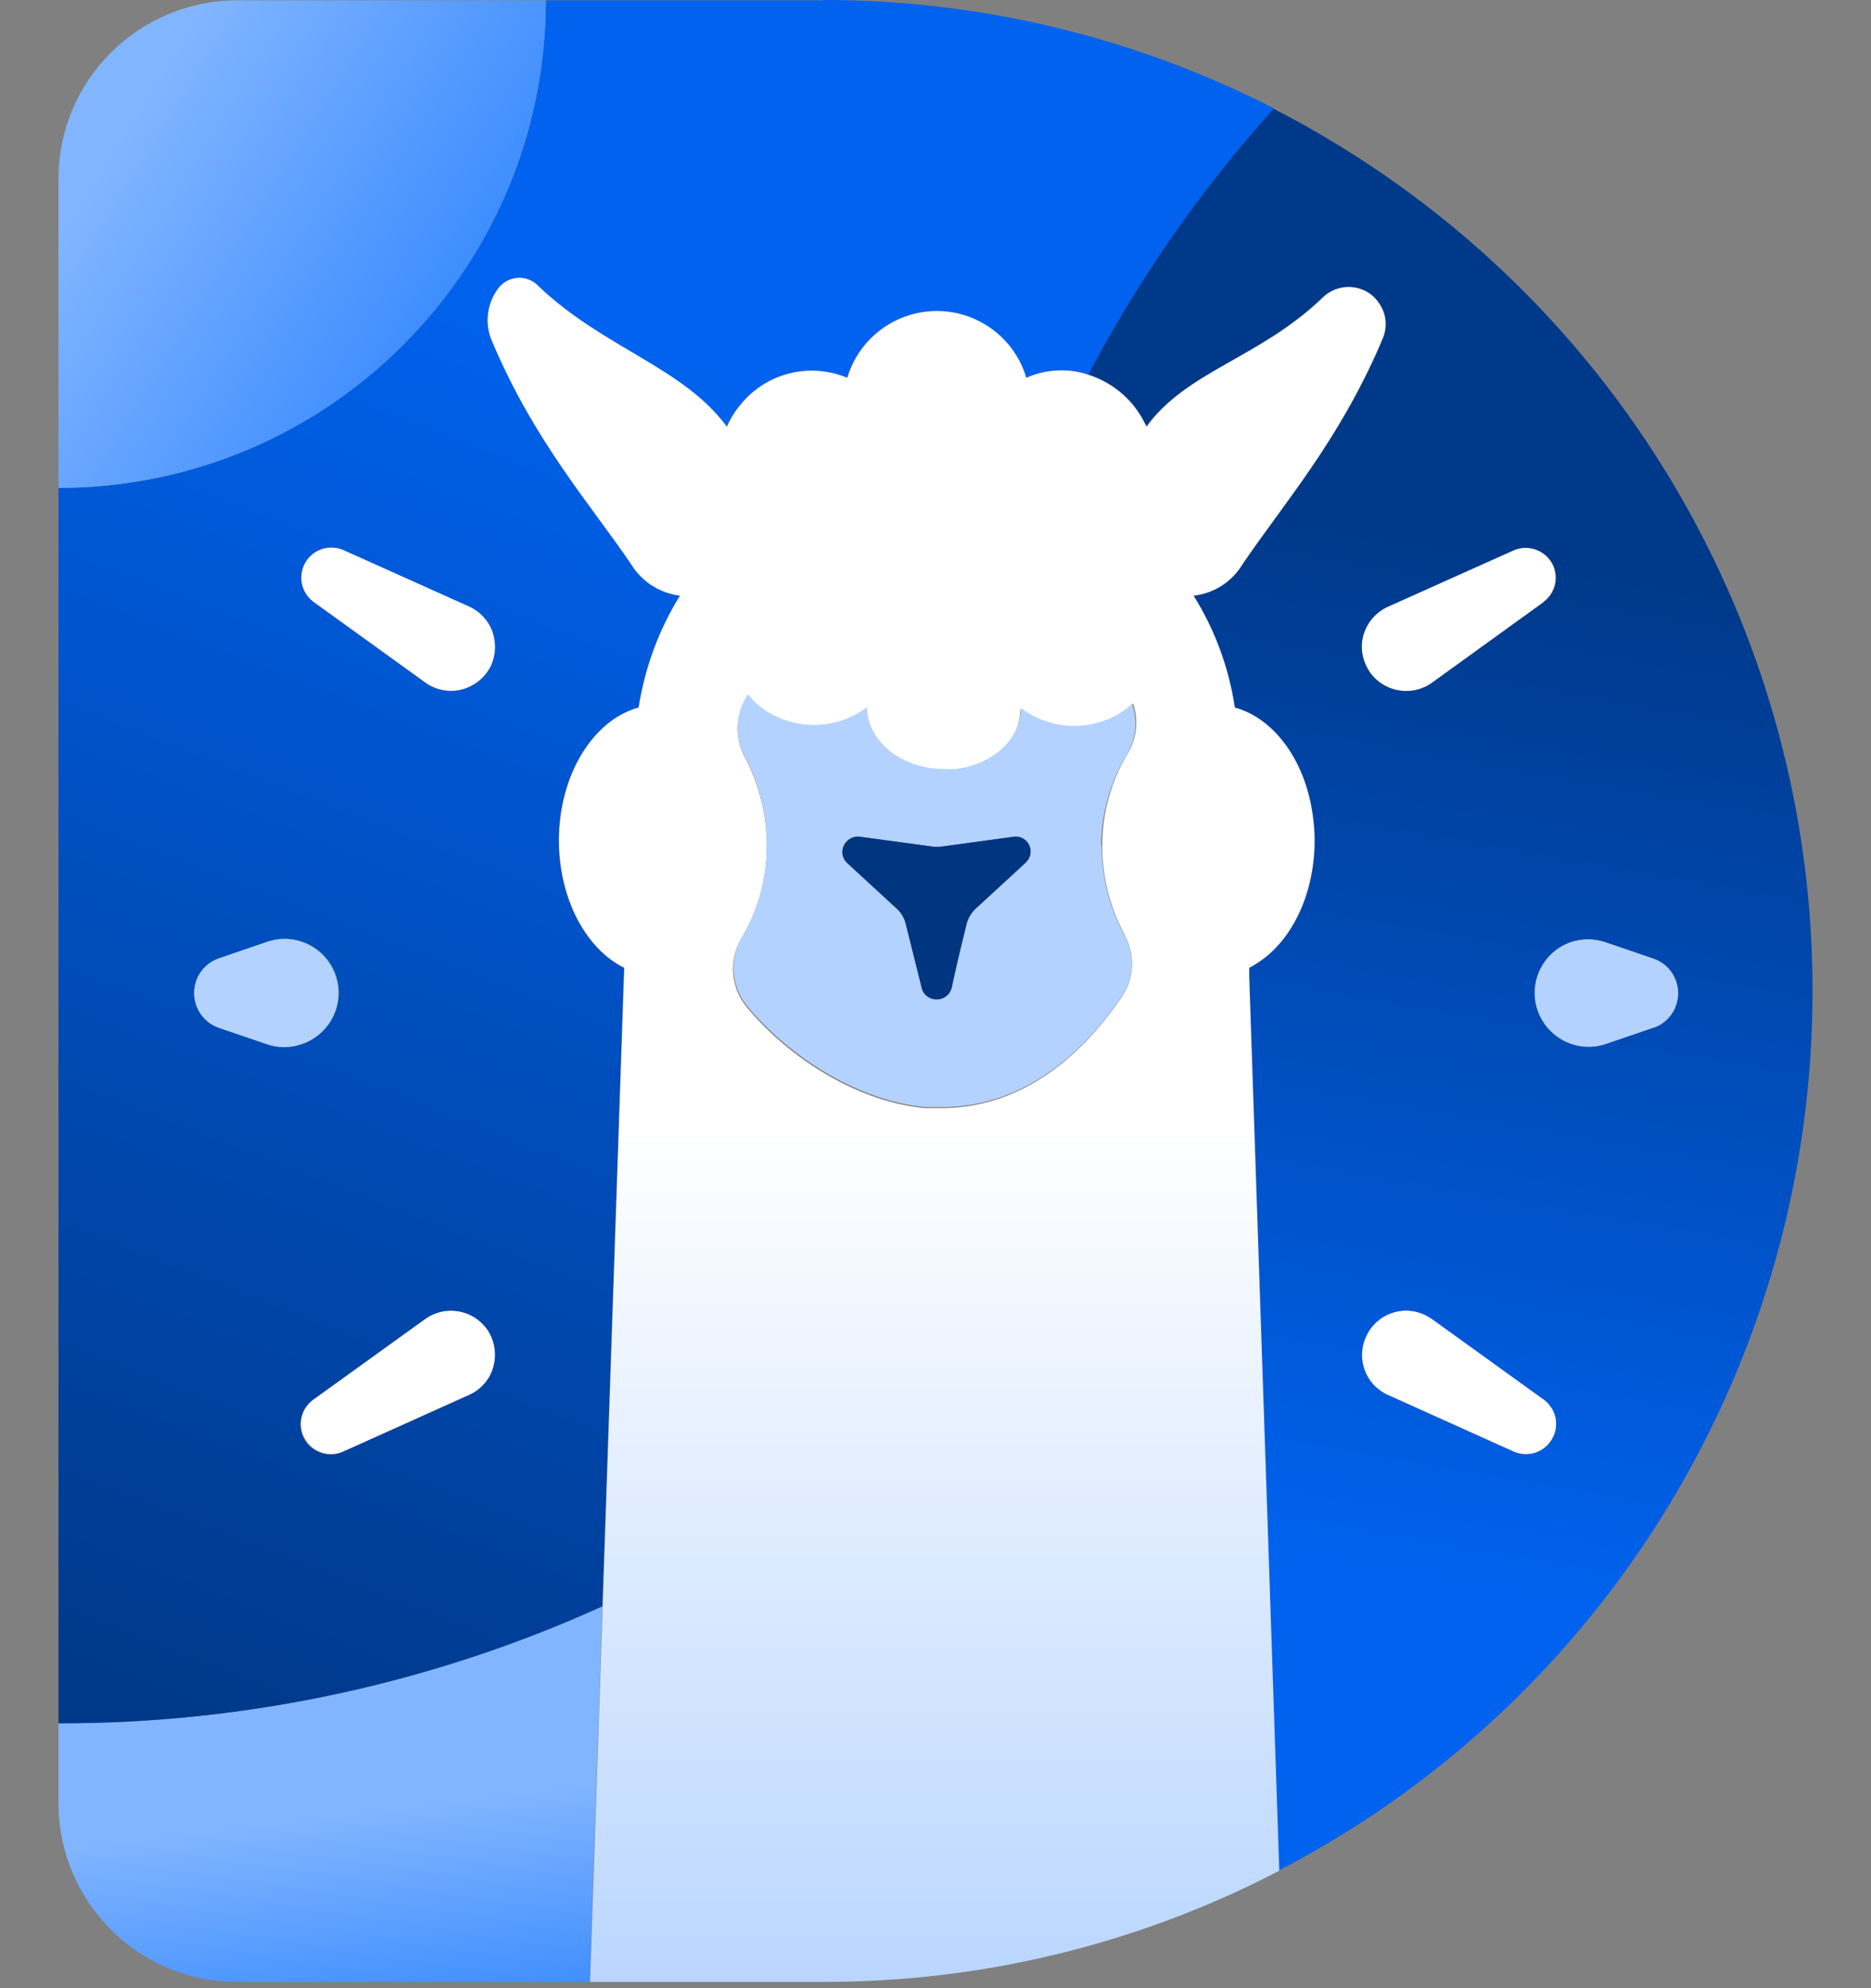
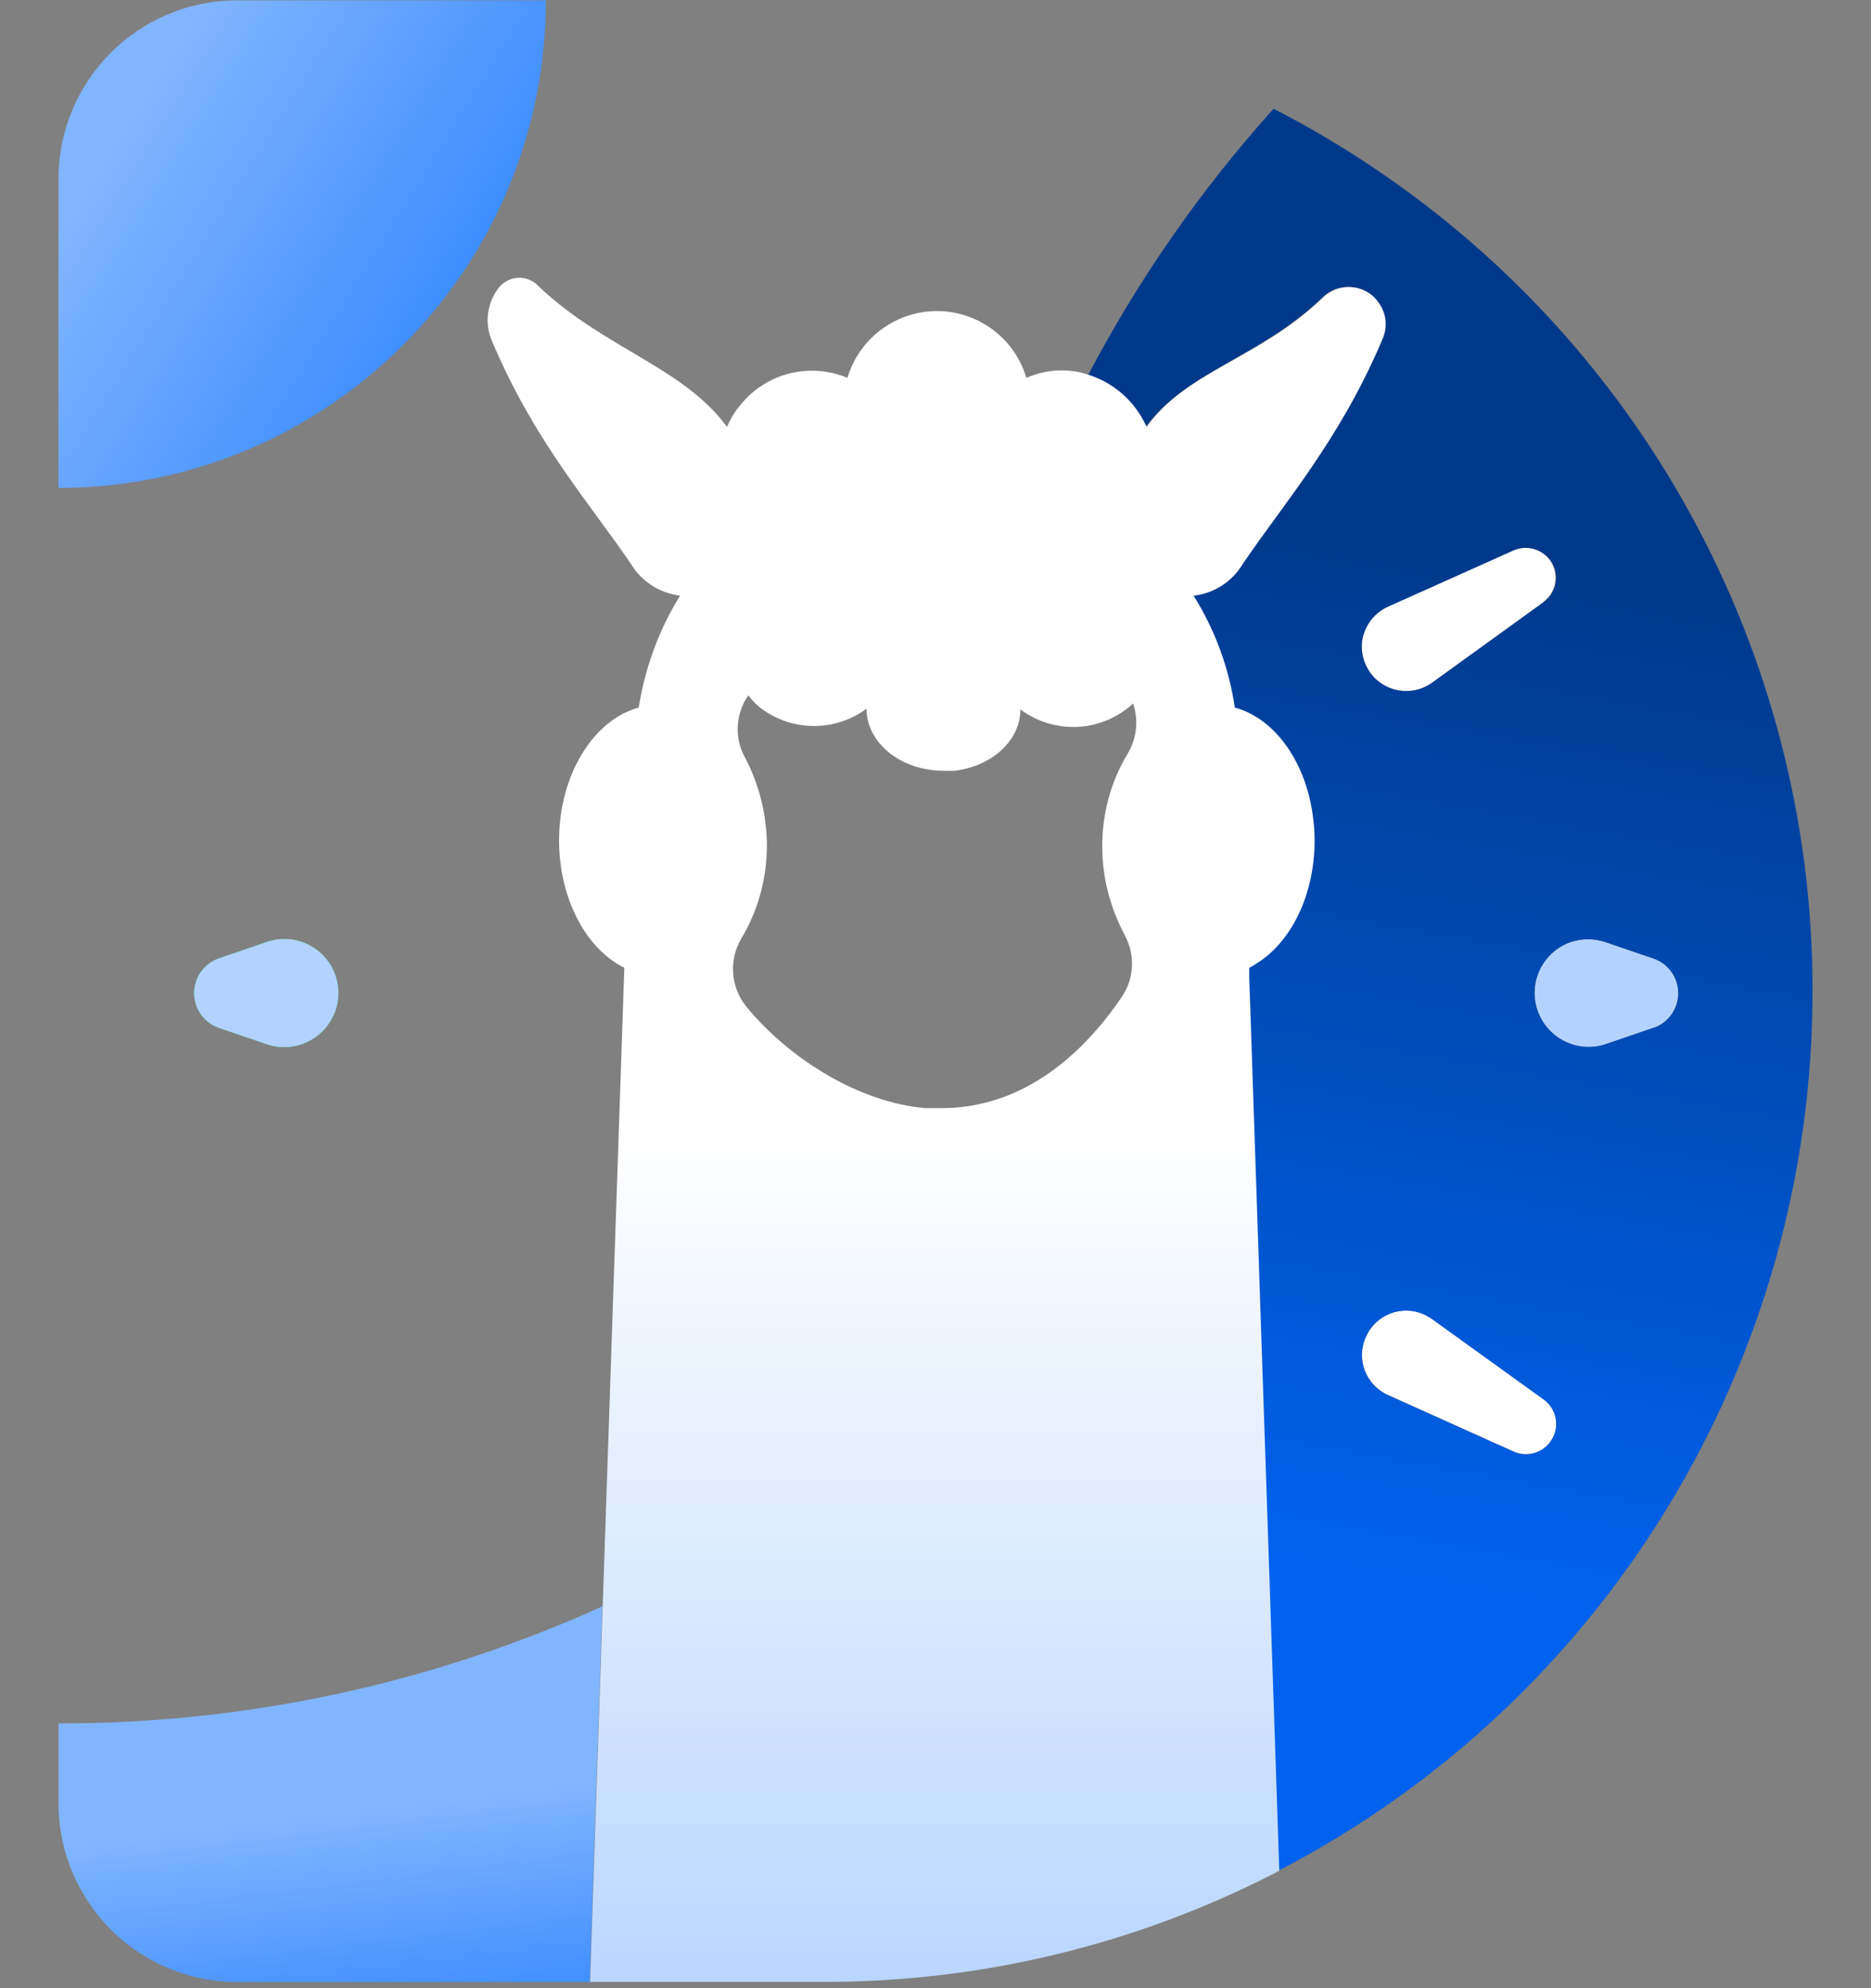
<svg xmlns="http://www.w3.org/2000/svg" width="16" height="17" viewBox="0 0 16 17" fill="none">
  <rect x="0" y="0" width="16" height="17" fill="#808080" stroke="none" />
  <path fill-rule="evenodd" clip-rule="evenodd" d="M2.7 8.867C2.578 8.953 2.423 8.977 2.283 8.929L1.872 8.789C1.709 8.733 1.621 8.555 1.677 8.39C1.708 8.299 1.781 8.226 1.872 8.195L2.283 8.054C2.524 7.972 2.786 8.1 2.869 8.342C2.935 8.535 2.866 8.748 2.7 8.867Z" fill="#0DFF81" />
-   <path fill-rule="evenodd" clip-rule="evenodd" d="M2.609 12.305C2.543 12.19 2.574 12.044 2.68 11.967L3.636 11.279C3.805 11.157 4.041 11.195 4.164 11.364C4.172 11.374 4.179 11.385 4.184 11.396C4.288 11.576 4.227 11.806 4.048 11.91C4.048 11.91 4.048 11.91 4.046 11.91L4.011 11.928L2.938 12.411C2.818 12.465 2.675 12.419 2.609 12.305Z" fill="white" />
-   <path fill-rule="evenodd" clip-rule="evenodd" d="M4.184 5.719C4.13 5.811 4.04 5.875 3.937 5.898C3.833 5.921 3.724 5.898 3.638 5.836L2.682 5.147C2.567 5.063 2.542 4.902 2.625 4.786C2.697 4.688 2.829 4.653 2.94 4.703L4.013 5.184C4.203 5.269 4.288 5.491 4.205 5.681C4.205 5.693 4.192 5.704 4.187 5.716" fill="white" />
  <path d="M5.151 13.735L5.043 16.947H2.028C1.184 16.947 0.501 16.262 0.5 15.418V14.736C2.104 14.738 3.691 14.397 5.151 13.735Z" fill="url(#paint0_linear_196_222)" />
  <path fill-rule="evenodd" clip-rule="evenodd" d="M13.273 12.304C13.207 12.419 13.065 12.465 12.944 12.411L11.871 11.928C11.682 11.844 11.595 11.623 11.68 11.432L11.699 11.395C11.802 11.215 12.031 11.152 12.211 11.254C12.211 11.254 12.213 11.256 12.215 11.257L12.247 11.277L13.203 11.966C13.309 12.043 13.341 12.188 13.274 12.303" fill="white" />
  <path fill-rule="evenodd" clip-rule="evenodd" d="M13.201 5.148L12.245 5.838C12.075 5.959 11.837 5.919 11.716 5.749L11.698 5.72C11.592 5.543 11.648 5.313 11.826 5.206C11.839 5.198 11.851 5.191 11.864 5.187L12.937 4.705C13.067 4.647 13.22 4.705 13.279 4.833C13.329 4.945 13.295 5.076 13.195 5.148" fill="white" />
  <path fill-rule="evenodd" clip-rule="evenodd" d="M14.351 8.492C14.351 8.625 14.267 8.745 14.14 8.788L13.728 8.929C13.485 9.008 13.226 8.875 13.146 8.633C13.068 8.396 13.195 8.138 13.431 8.056C13.527 8.023 13.631 8.023 13.728 8.056L14.14 8.196C14.267 8.239 14.351 8.358 14.351 8.493" fill="#B3D2FF" />
-   <path d="M4.216 5.417C4.247 5.518 4.236 5.629 4.184 5.72C4.13 5.812 4.039 5.877 3.937 5.9C3.833 5.923 3.723 5.9 3.637 5.838L2.681 5.148C2.567 5.064 2.541 4.904 2.625 4.788C2.696 4.689 2.828 4.654 2.939 4.704L4.012 5.186C4.109 5.23 4.184 5.314 4.216 5.415M4.216 11.7C4.184 11.801 4.108 11.885 4.011 11.928L2.938 12.411C2.809 12.473 2.656 12.418 2.593 12.29C2.538 12.175 2.575 12.039 2.68 11.966L3.636 11.277C3.804 11.156 4.04 11.194 4.163 11.362C4.171 11.373 4.178 11.384 4.184 11.395C4.236 11.488 4.247 11.597 4.216 11.698M2.283 8.927L1.873 8.787C1.709 8.732 1.622 8.553 1.677 8.389C1.708 8.297 1.781 8.224 1.873 8.193L2.283 8.053C2.523 7.968 2.787 8.095 2.872 8.335C2.957 8.575 2.83 8.838 2.589 8.923C2.585 8.923 2.583 8.926 2.579 8.927C2.483 8.96 2.379 8.96 2.282 8.927M7.037 0.003H4.668C4.668 2.304 2.801 4.171 0.5 4.172V14.735C2.104 14.738 3.691 14.397 5.151 13.735L5.336 8.275C5.01 8.115 4.777 7.687 4.777 7.186C4.777 6.623 5.072 6.155 5.459 6.05C5.512 5.711 5.632 5.386 5.813 5.093C5.641 5.072 5.489 4.973 5.398 4.824C5.047 4.308 4.575 3.781 4.212 2.925C4.144 2.775 4.163 2.6 4.26 2.467C4.336 2.369 4.478 2.35 4.576 2.424C4.586 2.432 4.595 2.44 4.605 2.45C5.165 2.98 5.84 3.14 6.212 3.648C6.239 3.585 6.276 3.526 6.319 3.473C6.536 3.192 6.914 3.092 7.242 3.23C7.368 2.808 7.812 2.566 8.234 2.691C8.493 2.768 8.696 2.971 8.773 3.23C8.941 3.154 9.133 3.145 9.309 3.204C9.741 2.382 10.272 1.617 10.895 0.927C9.701 0.316 8.379 -0.001 7.038 4.28976e-06" fill="url(#paint1_linear_196_222)" />
  <path fill-rule="evenodd" clip-rule="evenodd" d="M2.7 8.867C2.578 8.953 2.423 8.977 2.283 8.929L1.872 8.789C1.709 8.733 1.621 8.555 1.677 8.39C1.708 8.299 1.781 8.226 1.872 8.195L2.283 8.054C2.524 7.972 2.786 8.1 2.869 8.342C2.935 8.535 2.866 8.748 2.7 8.867Z" fill="#B3D2FF" />
  <path d="M14.14 8.788L13.728 8.929C13.485 9.008 13.226 8.875 13.146 8.633C13.068 8.396 13.195 8.138 13.431 8.055C13.527 8.023 13.631 8.023 13.728 8.055L14.14 8.196C14.303 8.251 14.391 8.429 14.335 8.594C14.304 8.686 14.231 8.759 14.14 8.79M13.272 12.306C13.206 12.421 13.064 12.466 12.942 12.412L11.869 11.929C11.68 11.845 11.594 11.624 11.679 11.434L11.698 11.396C11.8 11.216 12.03 11.153 12.209 11.256C12.209 11.256 12.212 11.257 12.213 11.258L12.246 11.279L13.201 11.967C13.308 12.044 13.339 12.19 13.273 12.304M11.664 5.417C11.697 5.315 11.772 5.232 11.869 5.188L12.942 4.707C13.072 4.649 13.224 4.707 13.284 4.835C13.334 4.947 13.3 5.078 13.2 5.149L12.245 5.839C12.074 5.961 11.837 5.92 11.715 5.75L11.698 5.722C11.644 5.63 11.63 5.518 11.663 5.417M11.62 1.351C11.383 1.199 11.142 1.058 10.891 0.93C10.27 1.62 9.737 2.385 9.305 3.207C9.457 3.256 9.592 3.349 9.691 3.476C9.734 3.53 9.769 3.589 9.797 3.651C10.147 3.173 10.761 3.065 11.3 2.551C11.408 2.439 11.58 2.421 11.709 2.511C11.737 2.529 11.761 2.552 11.78 2.581C11.852 2.672 11.867 2.797 11.818 2.903L11.803 2.94C11.443 3.778 10.972 4.311 10.623 4.825C10.533 4.975 10.378 5.074 10.204 5.094C10.382 5.386 10.501 5.711 10.55 6.051C10.9 6.147 11.171 6.533 11.223 7.02C11.229 7.075 11.232 7.132 11.232 7.187C11.232 7.659 11.026 8.065 10.729 8.244C10.711 8.256 10.692 8.267 10.673 8.277V8.358L10.931 15.996C13.739 14.54 15.5 11.639 15.5 8.476C15.503 5.596 14.041 2.913 11.621 1.352" fill="url(#paint2_linear_196_222)" />
  <path d="M9.617 7.995C9.711 8.165 9.7 8.373 9.588 8.532C9.221 9.068 8.707 9.475 8.052 9.475H7.913C7.348 9.427 6.754 9.057 6.385 8.611C6.249 8.445 6.23 8.213 6.338 8.027C6.483 7.787 6.558 7.511 6.558 7.232C6.558 6.969 6.493 6.71 6.371 6.477C6.277 6.309 6.29 6.102 6.399 5.946C6.427 5.983 6.46 6.017 6.496 6.047C6.763 6.256 7.137 6.262 7.41 6.06C7.41 6.353 7.705 6.59 8.067 6.59C8.1 6.592 8.133 6.592 8.167 6.59C8.484 6.55 8.726 6.332 8.726 6.066C9.003 6.272 9.385 6.266 9.653 6.047L9.69 6.015C9.738 6.159 9.721 6.317 9.642 6.446C9.499 6.685 9.425 6.958 9.426 7.236C9.426 7.502 9.493 7.762 9.619 7.996M11.783 2.579C11.764 2.552 11.74 2.528 11.712 2.509C11.585 2.423 11.415 2.44 11.308 2.55C10.77 3.065 10.149 3.171 9.806 3.65C9.777 3.588 9.741 3.528 9.699 3.474C9.599 3.349 9.466 3.256 9.313 3.206C9.138 3.146 8.946 3.156 8.777 3.231C8.652 2.809 8.208 2.567 7.785 2.693C7.526 2.77 7.324 2.972 7.247 3.231C6.92 3.094 6.541 3.192 6.323 3.474C6.279 3.527 6.244 3.586 6.217 3.65C5.844 3.141 5.171 2.982 4.609 2.451C4.527 2.358 4.385 2.35 4.292 2.432C4.292 2.432 4.292 2.432 4.291 2.434C4.278 2.443 4.269 2.455 4.26 2.467C4.161 2.6 4.142 2.775 4.211 2.925C4.573 3.779 5.046 4.306 5.397 4.824C5.488 4.974 5.643 5.072 5.816 5.093C5.635 5.384 5.516 5.709 5.462 6.05C5.076 6.155 4.781 6.623 4.781 7.186C4.781 7.687 5.014 8.115 5.339 8.275L5.154 13.735L5.046 16.946H7.039C8.379 16.949 9.702 16.631 10.895 16.019L10.94 15.995L10.683 8.356V8.275C10.702 8.266 10.721 8.255 10.738 8.243C11.037 8.063 11.242 7.657 11.242 7.186C11.242 7.131 11.239 7.074 11.232 7.019C11.181 6.531 10.909 6.145 10.56 6.05C10.509 5.709 10.389 5.384 10.207 5.093C10.381 5.074 10.536 4.974 10.626 4.824C10.975 4.308 11.444 3.777 11.806 2.938L11.821 2.902C11.87 2.797 11.856 2.671 11.783 2.579Z" fill="url(#paint3_linear_196_222)" />
  <path d="M4.668 0.003C4.668 2.304 2.801 4.171 0.5 4.172V1.531C0.5 0.687 1.184 0.004 2.028 0.003H4.669H4.668Z" fill="url(#paint4_linear_196_222)" />
-   <path fill-rule="evenodd" clip-rule="evenodd" d="M8.772 7.376L8.342 7.771C8.306 7.806 8.279 7.85 8.267 7.899C8.239 8.012 8.183 8.235 8.139 8.447C8.124 8.506 8.07 8.547 8.01 8.545C7.95 8.547 7.896 8.506 7.882 8.447L7.746 7.899C7.734 7.849 7.707 7.804 7.67 7.771L7.241 7.376C7.191 7.327 7.191 7.246 7.241 7.194C7.269 7.165 7.31 7.15 7.35 7.154L7.994 7.242H8.029L8.079 7.235L8.673 7.154C8.727 7.148 8.778 7.177 8.801 7.225C8.826 7.277 8.814 7.337 8.772 7.375M9.416 7.231C9.418 6.954 9.495 6.683 9.64 6.445C9.715 6.316 9.73 6.16 9.681 6.019L9.652 6.046C9.383 6.258 9.004 6.26 8.731 6.054C8.731 6.317 8.491 6.538 8.172 6.575C8.14 6.577 8.106 6.577 8.073 6.575C7.711 6.575 7.415 6.337 7.415 6.046C7.143 6.252 6.765 6.249 6.495 6.038C6.458 6.008 6.426 5.973 6.397 5.936C6.288 6.094 6.276 6.301 6.369 6.468C6.495 6.703 6.559 6.965 6.557 7.231C6.557 7.507 6.484 7.78 6.342 8.018C6.235 8.204 6.254 8.436 6.389 8.602C6.759 9.046 7.35 9.417 7.917 9.466H8.056C8.711 9.466 9.225 9.058 9.592 8.522C9.699 8.365 9.707 8.159 9.614 7.993C9.487 7.76 9.421 7.498 9.421 7.233" fill="#B3D2FF" />
-   <path fill-rule="evenodd" clip-rule="evenodd" d="M8.771 7.376L8.342 7.771C8.306 7.806 8.279 7.85 8.266 7.899C8.238 8.012 8.183 8.235 8.138 8.447C8.123 8.506 8.069 8.547 8.01 8.545C7.949 8.547 7.895 8.506 7.882 8.447L7.745 7.899C7.733 7.849 7.706 7.804 7.67 7.771L7.241 7.376C7.191 7.327 7.191 7.246 7.241 7.194C7.269 7.165 7.309 7.15 7.35 7.154L7.994 7.241H8.029L8.079 7.235L8.673 7.154C8.727 7.148 8.778 7.177 8.801 7.225C8.825 7.277 8.813 7.337 8.771 7.375" fill="#003580" />
  <defs>
    <linearGradient id="paint0_linear_196_222" x1="3.251" y1="18.106" x2="2.932" y2="15.502" gradientUnits="userSpaceOnUse">
      <stop offset="0.29" stop-color="#3A8BFF" />
      <stop offset="1" stop-color="#81B5FF" />
    </linearGradient>
    <linearGradient id="paint1_linear_196_222" x1="7.362" y1="-1.743" x2="1.08" y2="14.441" gradientUnits="userSpaceOnUse">
      <stop offset="0.29" stop-color="#0062EE" />
      <stop offset="1" stop-color="#00398A" />
    </linearGradient>
    <linearGradient id="paint2_linear_196_222" x1="10.545" y1="16.838" x2="12.674" y2="4.677" gradientUnits="userSpaceOnUse">
      <stop offset="0.29" stop-color="#0062EE" />
      <stop offset="1" stop-color="#00398A" />
    </linearGradient>
    <linearGradient id="paint3_linear_196_222" x1="8.009" y1="20.951" x2="8.009" y2="9.656" gradientUnits="userSpaceOnUse">
      <stop offset="0.29" stop-color="#B3D2FF" />
      <stop offset="1" stop-color="white" />
    </linearGradient>
    <linearGradient id="paint4_linear_196_222" x1="4.98" y1="3.577" x2="1.048" y2="1.134" gradientUnits="userSpaceOnUse">
      <stop offset="0.29" stop-color="#3A8BFF" />
      <stop offset="1" stop-color="#81B5FF" />
    </linearGradient>
  </defs>
</svg>